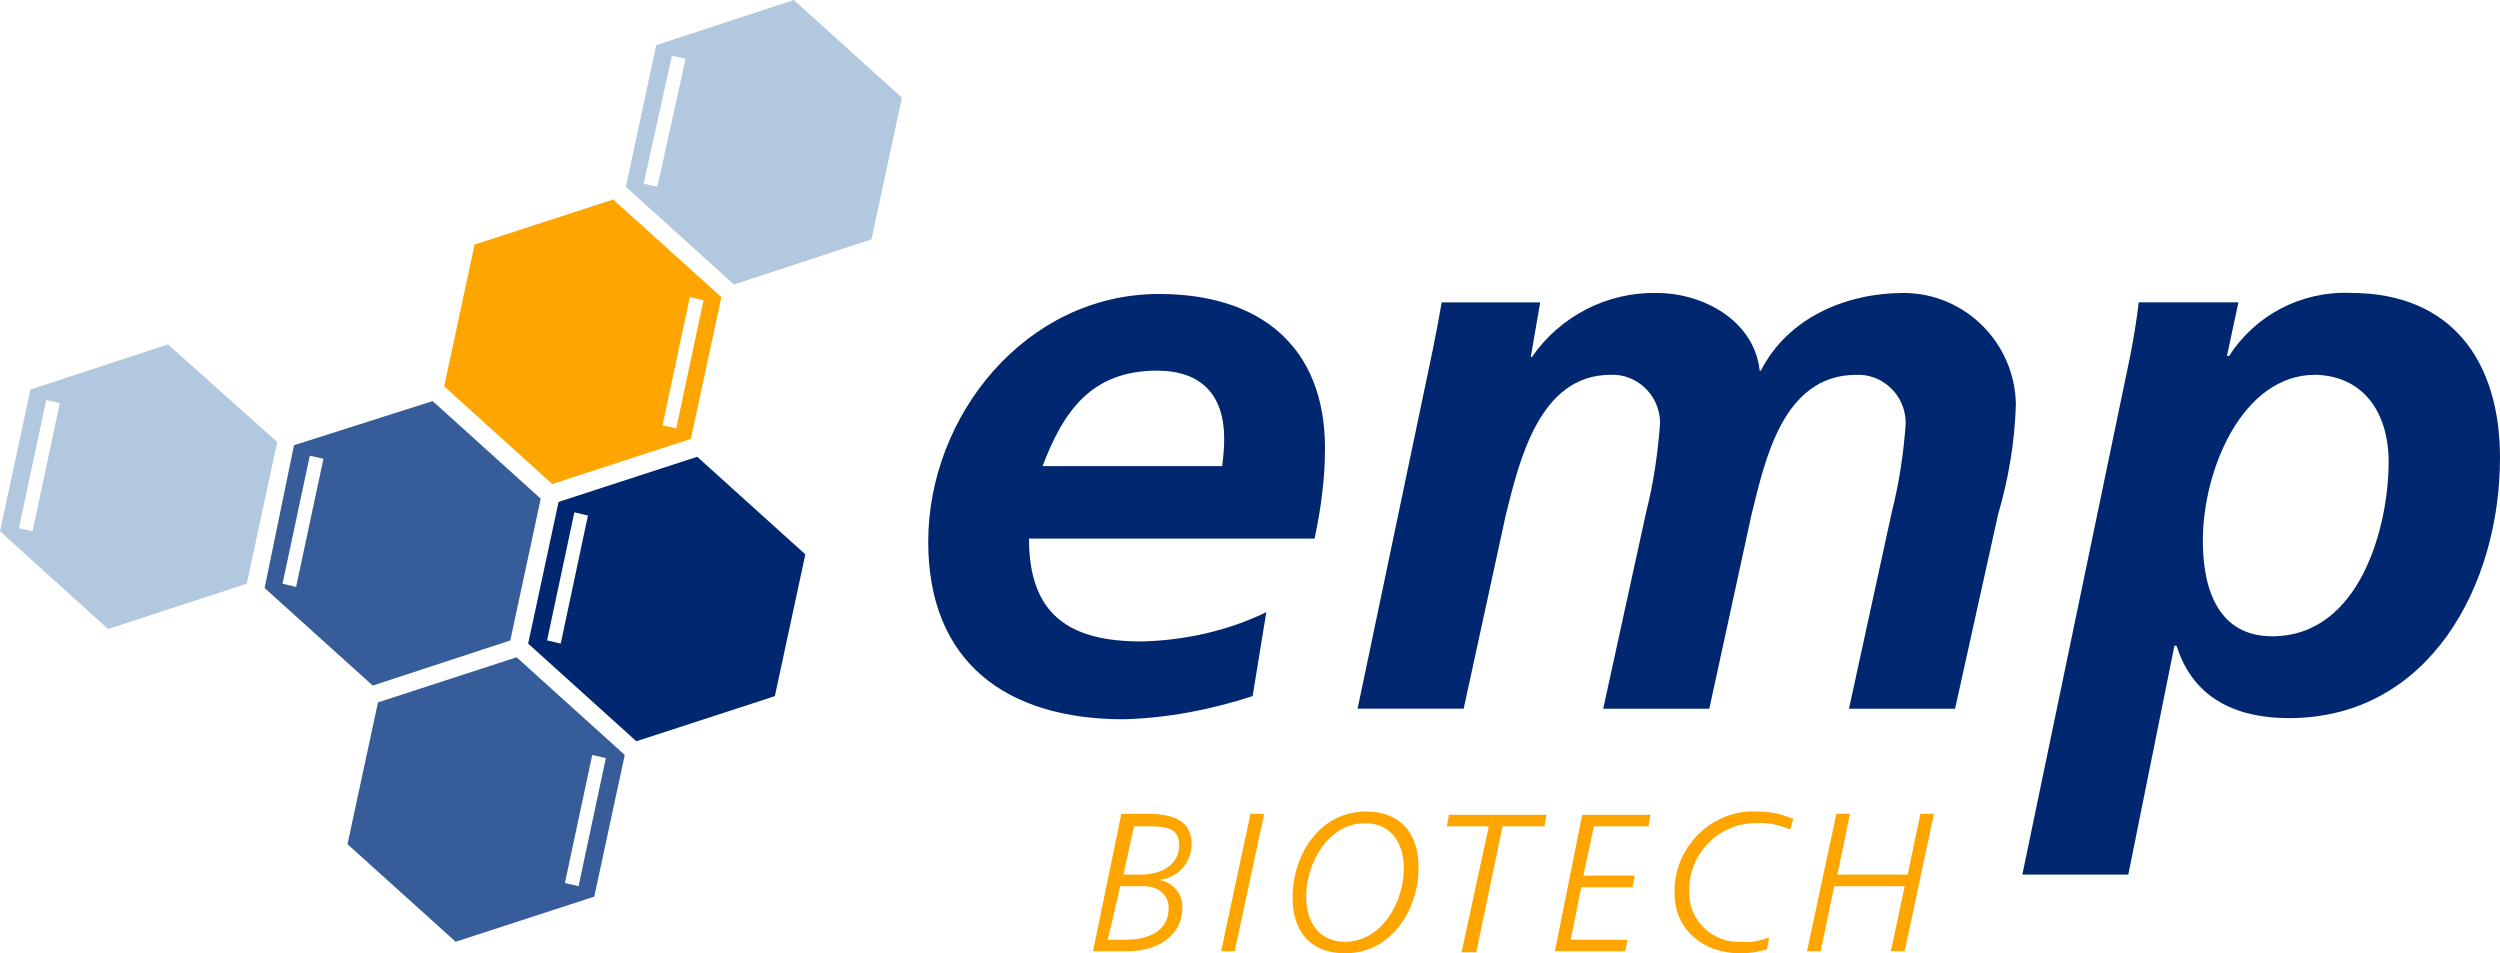
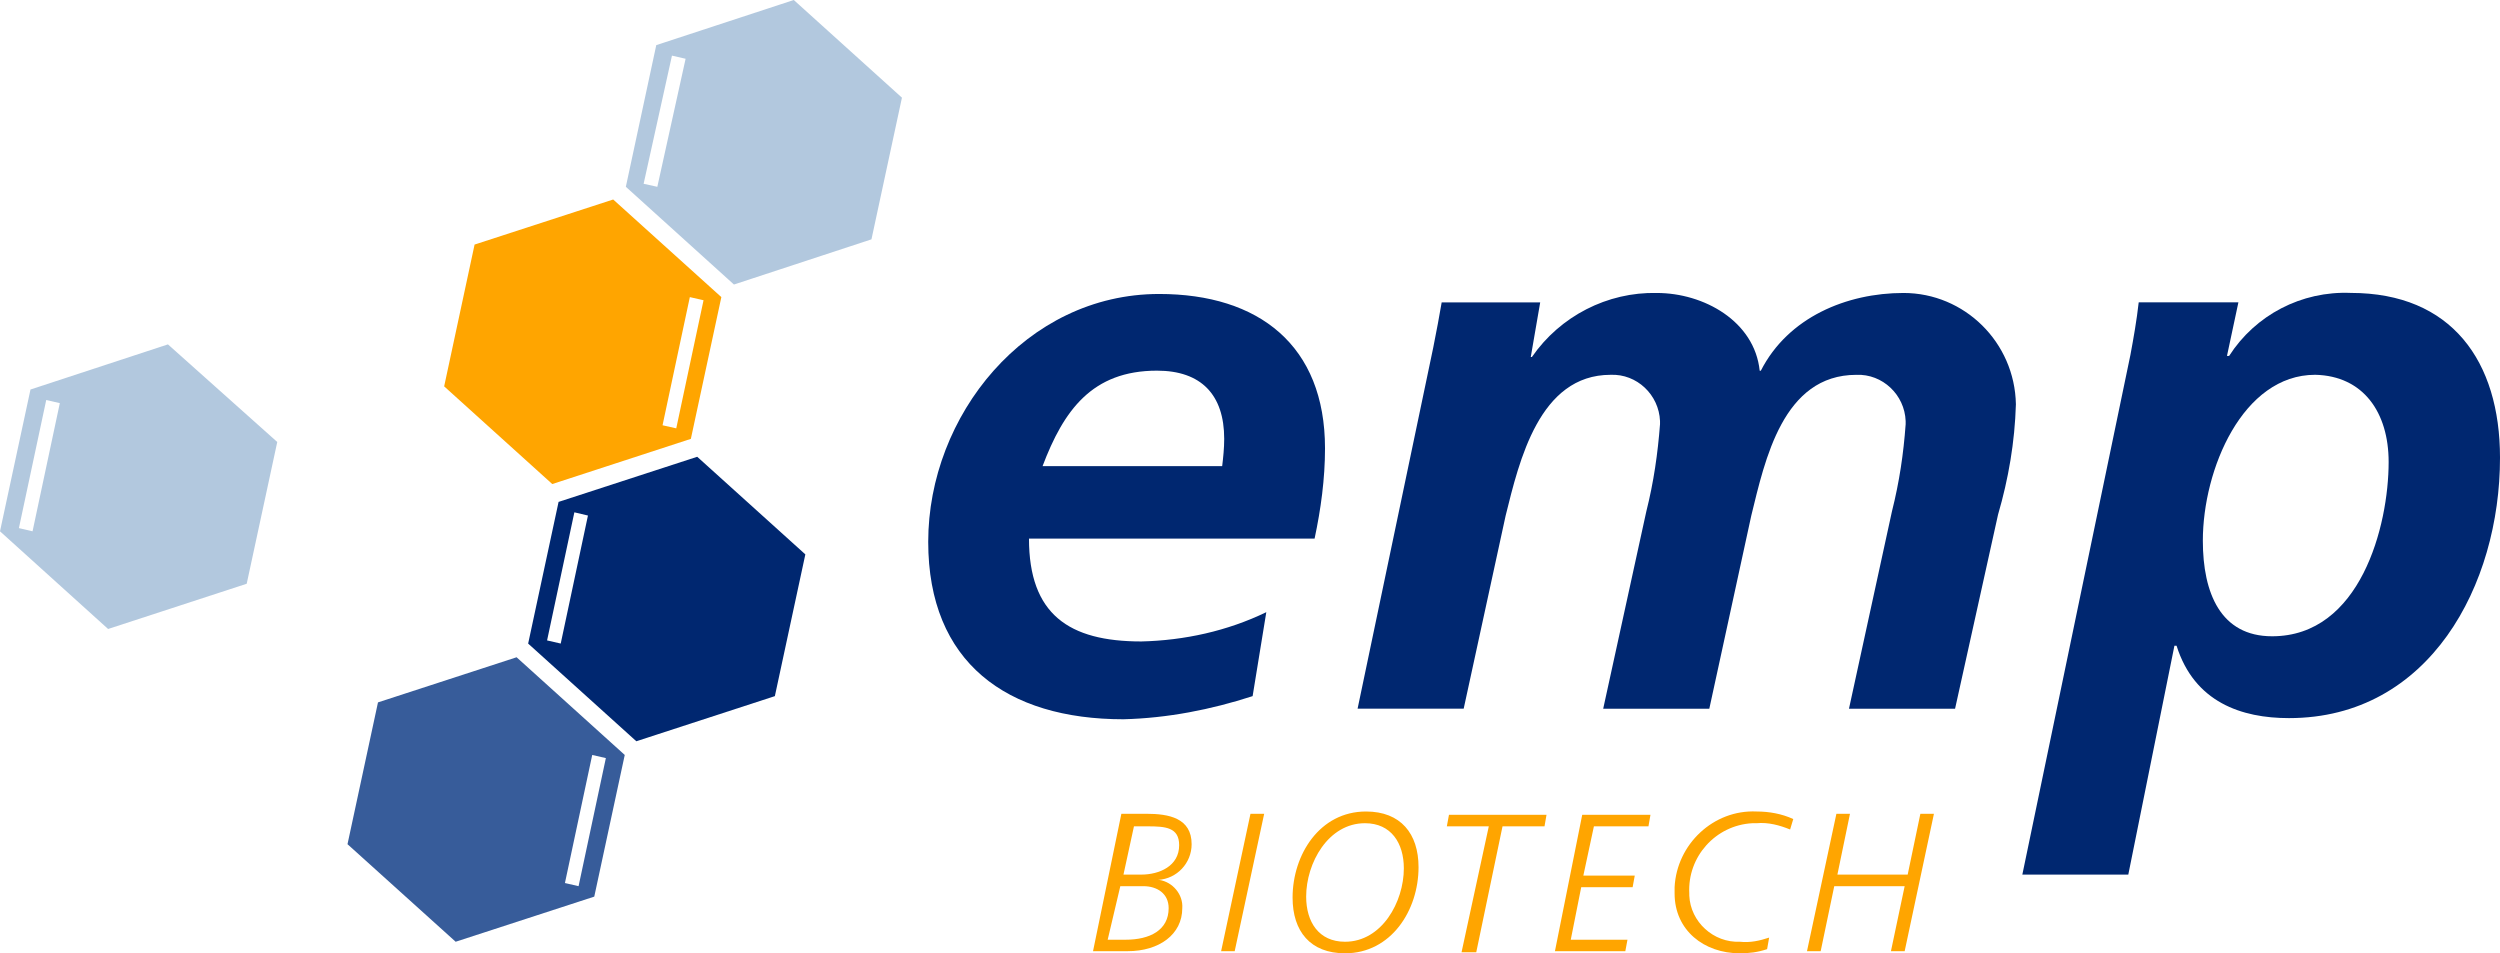
<svg xmlns="http://www.w3.org/2000/svg" version="1.1" id="圖層_1" x="0px" y="0px" width="125.878px" height="48px" viewBox="0 0 125.878 48" enable-background="new 0 0 125.878 48" xml:space="preserve">
  <g>
    <path fill-rule="evenodd" clip-rule="evenodd" fill="#375C9A" d="M26.011,33.094l-6.979,2.272l-1.535,7.14l5.446,4.912l6.979-2.272   l1.535-7.133L26.011,33.094L26.011,33.094z M29.132,44.62l-0.687-0.158l1.374-6.449l0.687,0.158L29.132,44.62z" />
    <path fill-rule="evenodd" clip-rule="evenodd" fill="#B2C8DE" d="M8.456,17.34l-6.921,2.272L0,26.752l5.443,4.918l6.979-2.278   l1.538-7.137L8.456,17.34L8.456,17.34z M1.639,26.752l-0.687-0.161l1.376-6.45l0.684,0.158L1.639,26.752z" />
-     <path fill-rule="evenodd" clip-rule="evenodd" fill="#375C9A" d="M21.783,20.195l-6.979,2.222l-1.481,7.19l5.443,4.912l6.928-2.272   l1.532-7.137L21.783,20.195L21.783,20.195z M14.909,29.55l-0.684-0.158l1.374-6.447l0.687,0.155L14.909,29.55z" />
    <path fill-rule="evenodd" clip-rule="evenodd" fill="#002770" d="M35.106,22.999l-6.981,2.272l-1.532,7.134l5.447,4.918   l6.975-2.272l1.535-7.137L35.106,22.999L35.106,22.999z M28.233,32.404l-0.687-0.158l1.374-6.45l0.684,0.162L28.233,32.404z" />
    <path fill-rule="evenodd" clip-rule="evenodd" fill="#FFA500" d="M30.875,10.045l-6.979,2.269l-1.532,7.14l5.443,4.918l6.979-2.275   l1.535-7.137L30.875,10.045L30.875,10.045z M34.05,21.568l-0.69-0.155l1.374-6.453l0.69,0.158L34.05,21.568z" />
    <path fill-rule="evenodd" clip-rule="evenodd" fill="#B2C8DE" d="M39.968,0l-6.924,2.272l-1.532,7.133l5.443,4.921l6.924-2.275   l1.535-7.133L39.968,0L39.968,0z M33.097,9.406l-0.69-0.152l1.427-6.453l0.687,0.158L33.097,9.406z" />
    <path fill-rule="evenodd" clip-rule="evenodd" fill="#002770" d="M66.191,27.119c0.316-1.478,0.525-3.013,0.525-4.544   c0-5.184-3.329-7.773-8.352-7.773c-6.716,0-11.627,6.133-11.627,12.479c0,6.08,3.962,8.935,9.83,8.935   c2.222-0.058,4.39-0.481,6.504-1.165l0.689-4.228c-1.959,0.949-4.126,1.424-6.294,1.475c-3.649,0-5.655-1.367-5.655-5.178H66.191   L66.191,27.119z M52.494,23.47c1.061-2.801,2.488-4.807,5.763-4.807c2.222,0,3.383,1.212,3.383,3.434   c0,0.475-0.051,0.953-0.102,1.374H52.494z" />
    <path fill-rule="evenodd" clip-rule="evenodd" fill="#002770" d="M68.356,35.683h5.342l2.114-9.725   c0.684-2.75,1.689-7.086,5.285-7.086c1.322-0.054,2.431,1.003,2.487,2.326c0,0.054,0,0.104,0,0.162   c-0.114,1.478-0.316,2.905-0.689,4.387l-2.172,9.937h5.343l2.114-9.725c0.689-2.801,1.588-7.086,5.291-7.086   c1.316-0.054,2.431,1.003,2.481,2.326c0,0.054,0,0.104,0,0.162c-0.107,1.478-0.316,2.905-0.69,4.387l-2.164,9.937h5.342   l2.165-9.778c0.525-1.798,0.842-3.649,0.898-5.551c-0.057-3.121-2.589-5.605-5.658-5.605c-2.854,0-5.811,1.218-7.185,3.915h-0.057   c-0.26-2.488-2.804-3.915-5.184-3.915c-2.481-0.054-4.861,1.162-6.286,3.225h-0.057l0.475-2.75H72.59   c-0.107,0.636-0.266,1.481-0.424,2.272L68.356,35.683z" />
    <path fill-rule="evenodd" clip-rule="evenodd" fill="#002770" d="M101.827,44.038h5.335l2.323-11.526h0.107   c0.899,2.854,3.279,3.646,5.659,3.646c7.082,0,10.627-6.709,10.627-13.108c0-4.864-2.437-8.301-7.513-8.301   c-2.481-0.104-4.805,1.111-6.127,3.174h-0.108l0.576-2.7h-5.02c-0.101,0.902-0.259,1.801-0.417,2.646L101.827,44.038   L101.827,44.038L101.827,44.038z M120.271,23.261c0,3.225-1.425,8.776-5.868,8.776c-2.589,0-3.487-2.171-3.487-4.811   c0-3.598,2.007-8.355,5.658-8.355C119.004,18.926,120.271,20.774,120.271,23.261L120.271,23.261z" />
    <path fill-rule="evenodd" clip-rule="evenodd" fill="#FFA500" d="M55.035,47.893h1.744c1.586,0,2.75-0.842,2.75-2.165   c0.05-0.684-0.478-1.322-1.165-1.424c0,0,0,0-0.054,0l0,0c0.953-0.057,1.69-0.848,1.69-1.798c0-1.322-1.158-1.531-2.269-1.531   h-1.269L55.035,47.893L55.035,47.893L55.035,47.893z M56.409,44.62h1.162c0.687,0,1.272,0.367,1.272,1.107   c0,1.114-0.953,1.589-2.168,1.589h-0.902L56.409,44.62L56.409,44.62L56.409,44.62z M57.096,41.607h0.687   c0.899,0,1.589,0.051,1.589,0.949c0,1.058-1.006,1.481-1.905,1.481h-0.899L57.096,41.607L57.096,41.607z" />
    <polygon fill-rule="evenodd" clip-rule="evenodd" fill="#FFA500" points="61.485,47.893 62.168,47.893 63.653,40.975    62.963,40.975 61.485,47.893  " />
    <path fill-rule="evenodd" clip-rule="evenodd" fill="#FFA500" d="M65.083,45.196c0,1.696,0.893,2.804,2.64,2.804   c2.322,0,3.702-2.164,3.702-4.336c0-1.689-0.898-2.804-2.646-2.804C66.451,40.86,65.083,43.031,65.083,45.196L65.083,45.196   L65.083,45.196z M65.767,45.146c0-1.689,1.107-3.696,2.962-3.696c1.316,0,1.956,1,1.956,2.272c0,1.689-1.107,3.696-2.962,3.696   C66.4,47.418,65.767,46.418,65.767,45.146L65.767,45.146z" />
    <polygon fill-rule="evenodd" clip-rule="evenodd" fill="#FFA500" points="72.85,41.607 74.963,41.607 73.59,47.949 74.331,47.949    75.654,41.607 77.768,41.607 77.869,41.025 72.958,41.025  " />
    <polygon fill-rule="evenodd" clip-rule="evenodd" fill="#FFA500" points="78.293,47.893 81.837,47.893 81.945,47.316 79.09,47.316    79.616,44.671 82.205,44.671 82.312,44.089 79.723,44.089 80.255,41.607 83.002,41.607 83.103,41.025 79.667,41.025 78.293,47.893     " />
    <path fill-rule="evenodd" clip-rule="evenodd" fill="#FFA500" d="M90.293,41.24c-0.575-0.266-1.215-0.38-1.848-0.38   c-2.165-0.102-4.02,1.646-4.127,3.811c0,0.107,0,0.215,0,0.316c0,1.854,1.481,3.013,3.285,3.013c0.475,0,0.893-0.051,1.373-0.209   l0.102-0.582c-0.475,0.158-0.949,0.266-1.475,0.209c-1.323,0.057-2.487-1-2.545-2.323c0-0.051,0-0.051,0-0.107   c-0.101-1.848,1.323-3.437,3.171-3.538c0.058,0,0.165,0,0.216,0c0.582-0.057,1.164,0.102,1.689,0.316L90.293,41.24L90.293,41.24z" />
    <polygon fill-rule="evenodd" clip-rule="evenodd" fill="#FFA500" points="90.984,47.893 91.673,47.893 92.357,44.62 95.902,44.62    95.211,47.893 95.902,47.893 97.376,40.975 96.693,40.975 96.054,44.038 92.515,44.038 93.149,40.975 92.465,40.975 90.984,47.893     " />
  </g>
</svg>